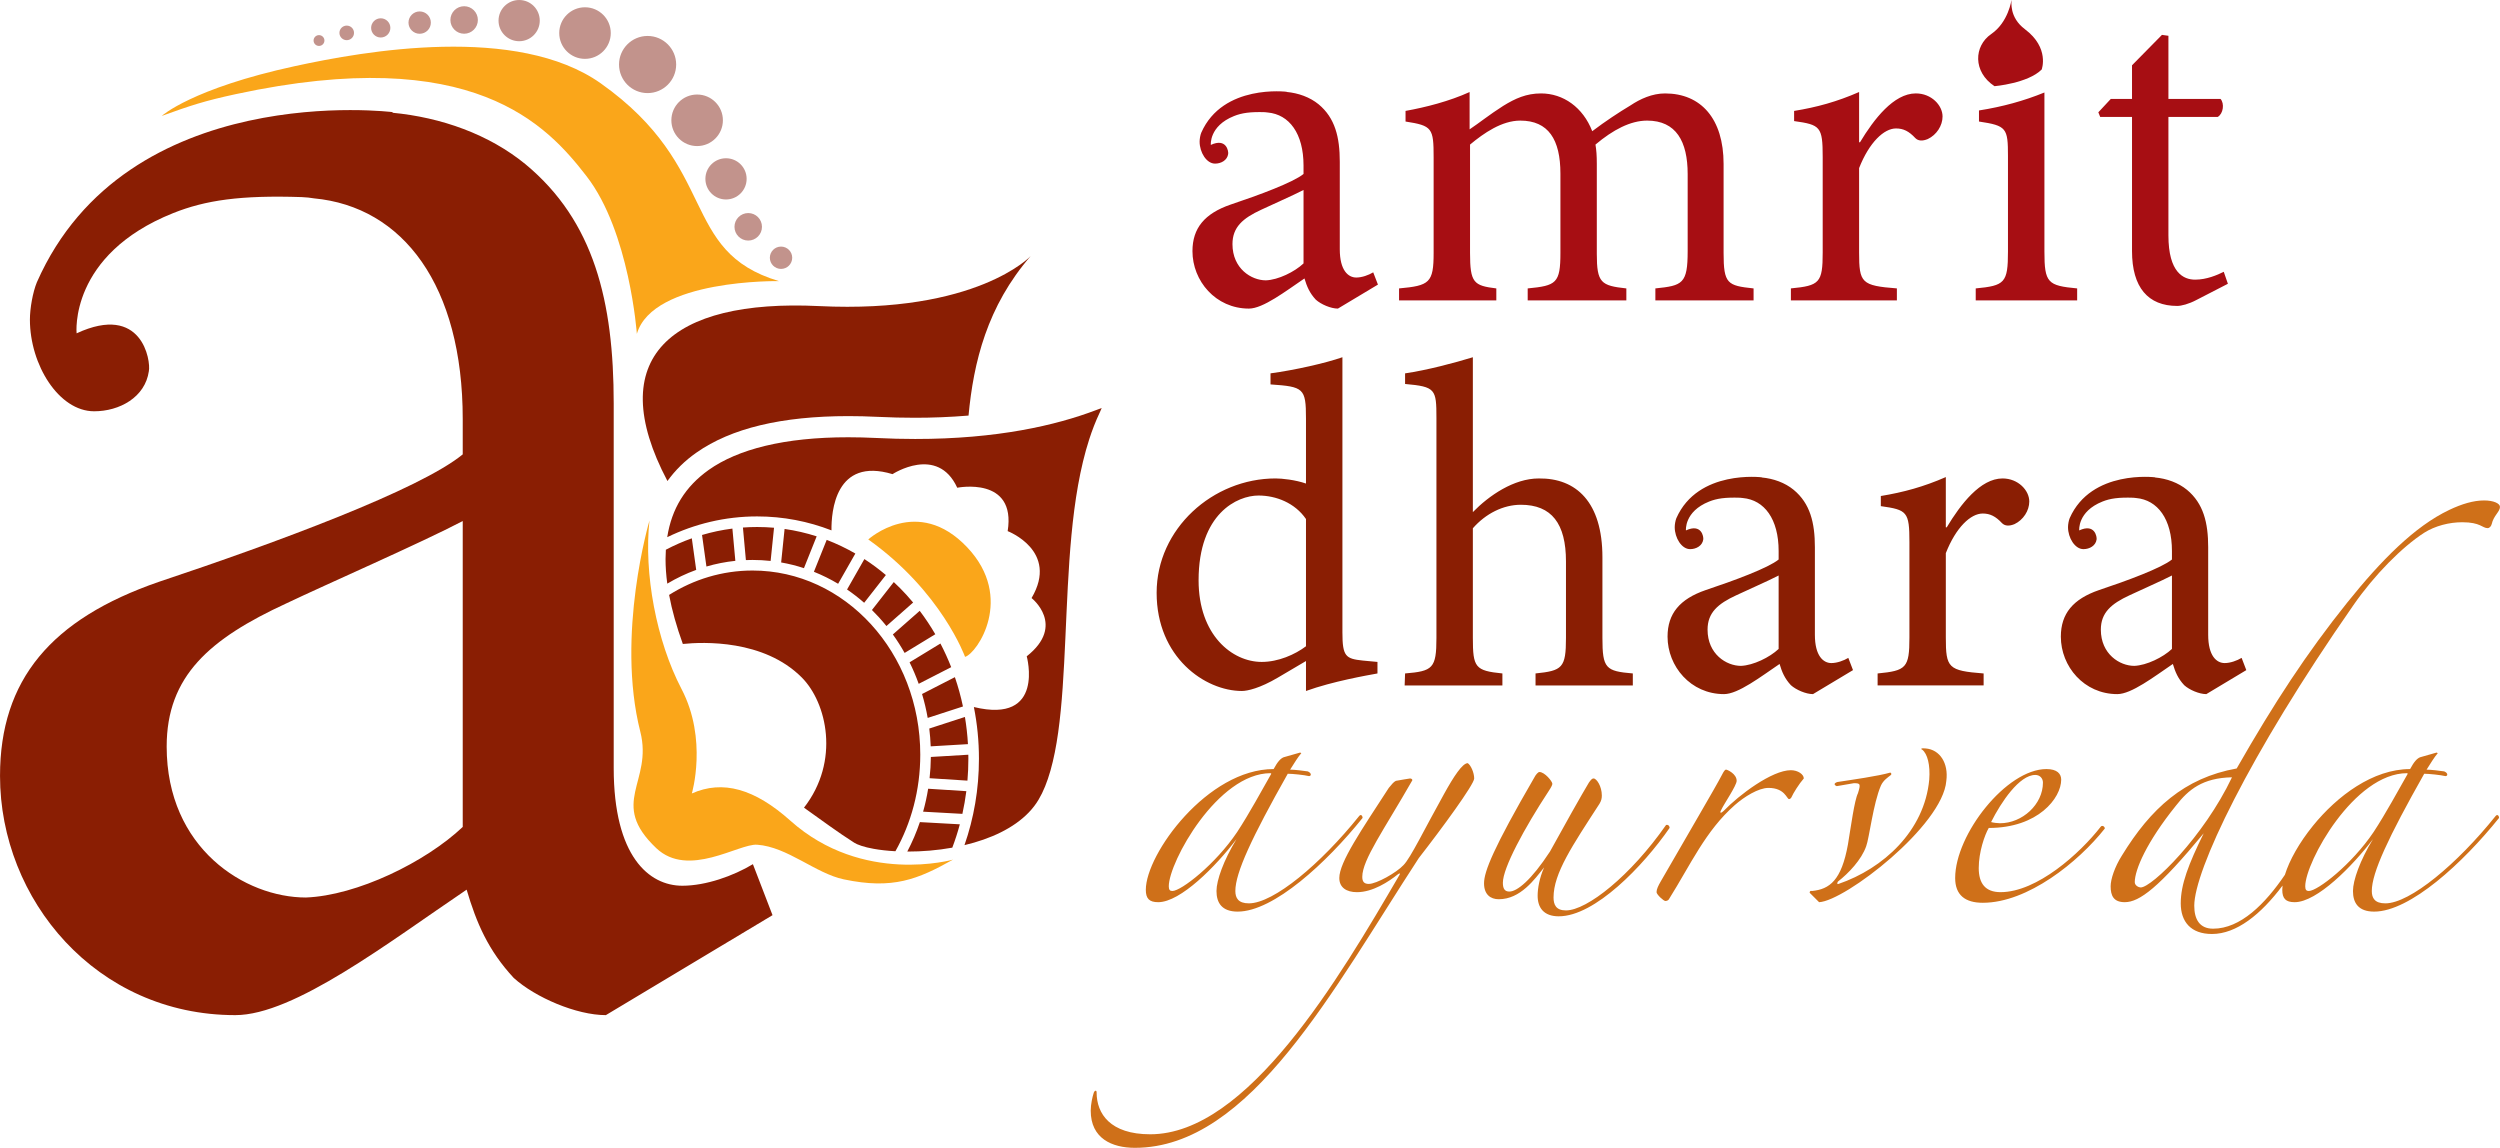
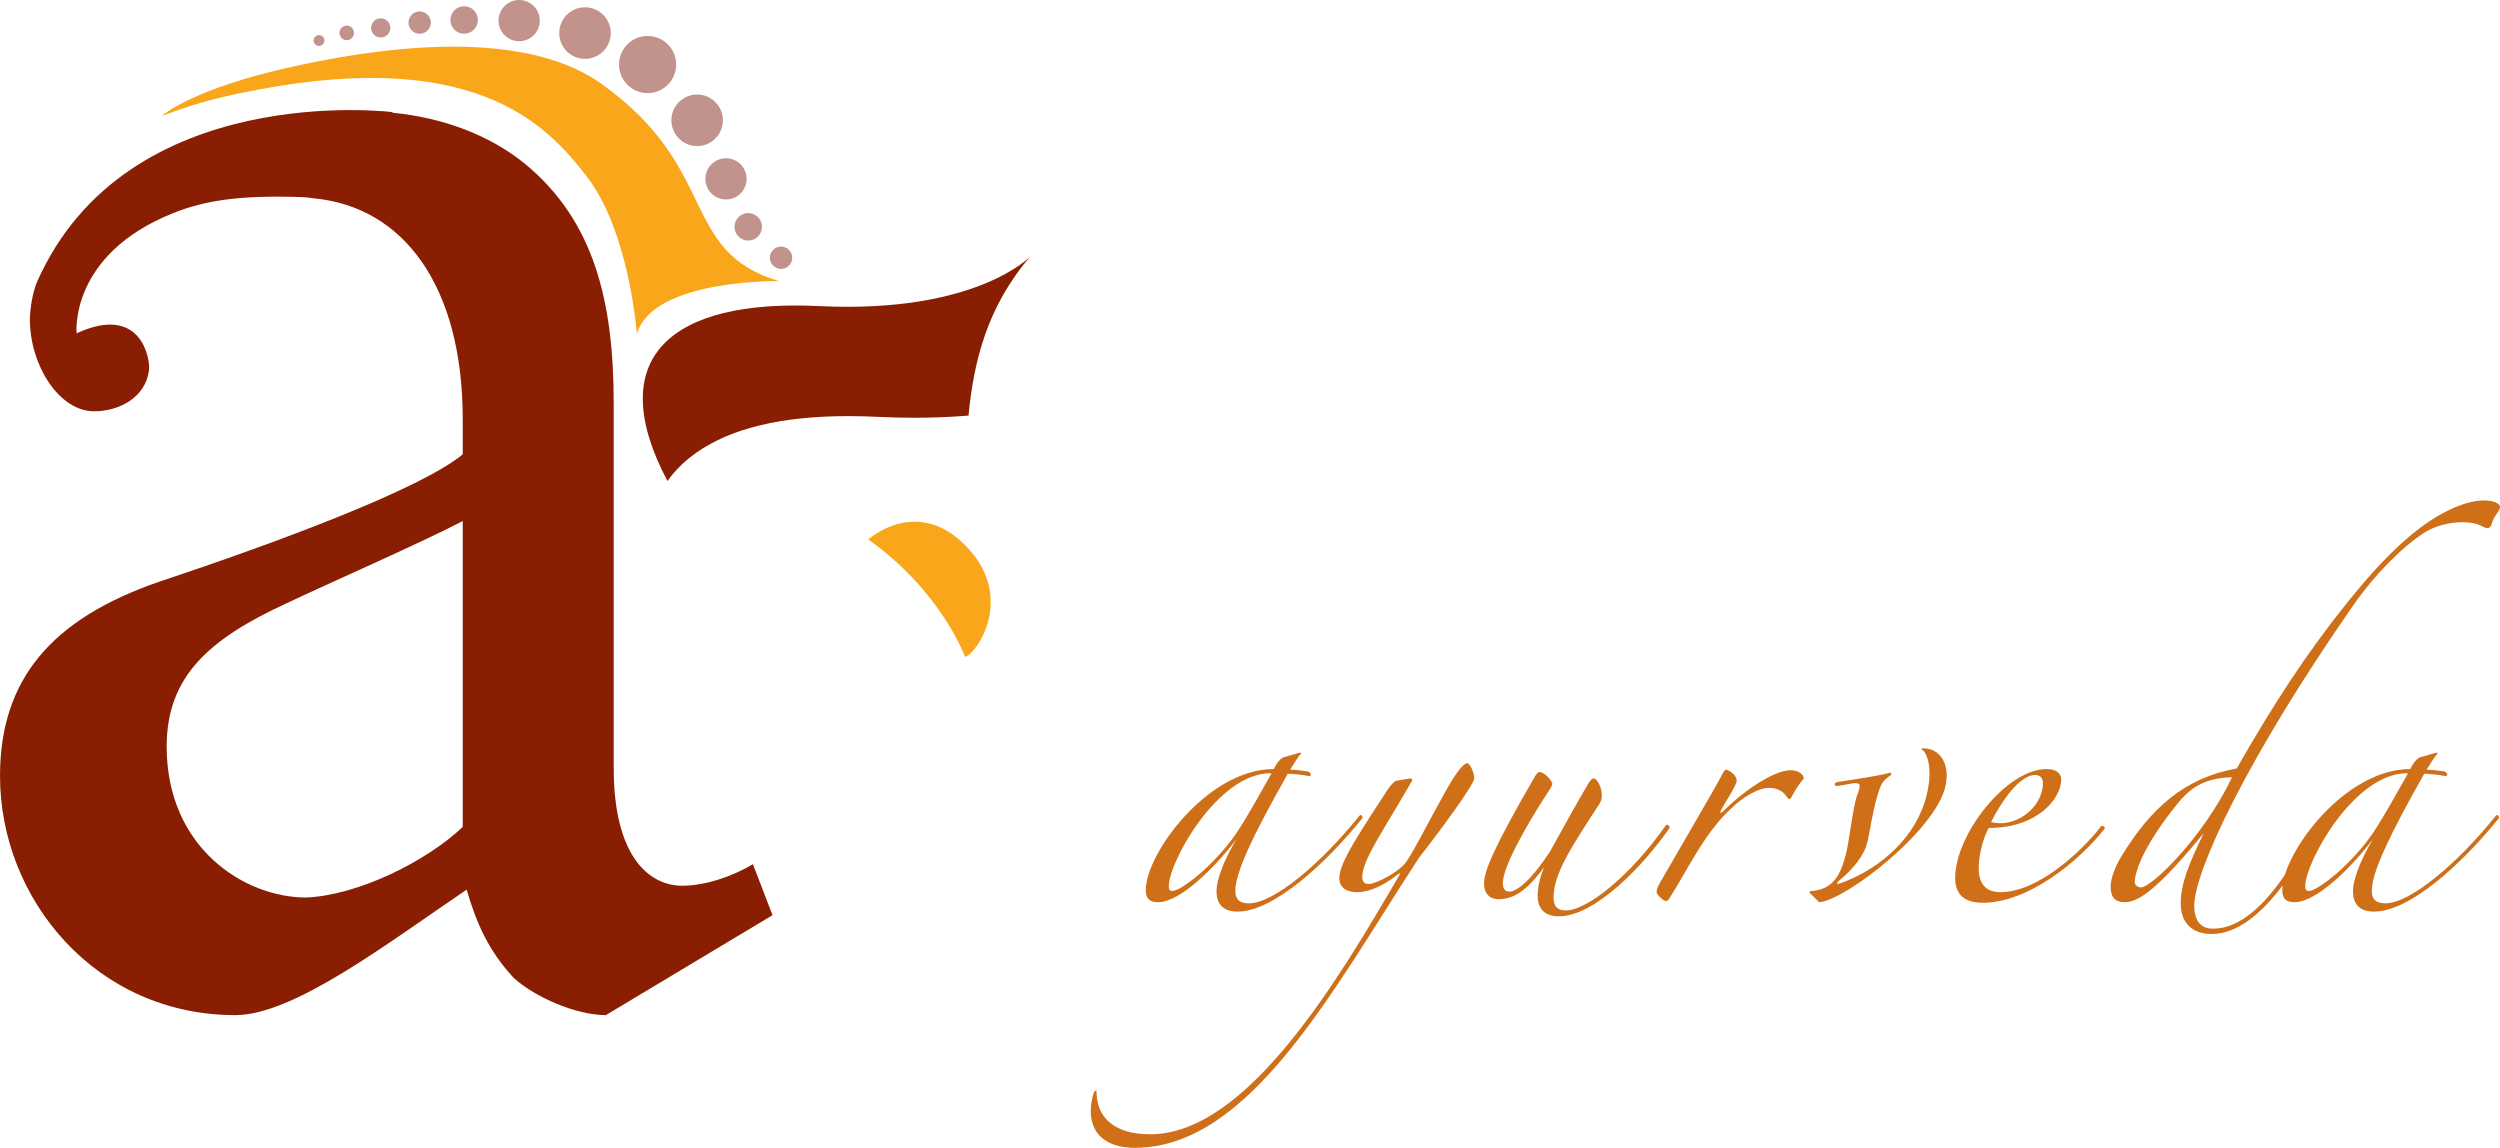
<svg xmlns="http://www.w3.org/2000/svg" xml:space="preserve" width="97.281mm" height="44.664mm" version="1.1" style="shape-rendering:geometricPrecision; text-rendering:geometricPrecision; image-rendering:optimizeQuality; fill-rule:evenodd; clip-rule:evenodd" viewBox="0 0 9195.32 4221.84">
  <defs>
    <style type="text/css">
   
    .fil0 {fill:#8A1E03}
    .fil2 {fill:#C2938C}
    .fil1 {fill:#FAA61A}
    .fil4 {fill:#8A1E03;fill-rule:nonzero}
    .fil3 {fill:#A70E13;fill-rule:nonzero}
    .fil5 {fill:#CF7019;fill-rule:nonzero}
   
  </style>
  </defs>
  <g id="Layer_x0020_1">
    <g id="_2965842240464">
      <g>
        <path class="fil0" d="M3791.05 941.77c0,0 -198.29,212.54 -779.04,184.05 -544.66,-26.47 -796.68,189.94 -557.09,643.47 28.47,-39.66 64.06,-74.78 106.76,-104.59 127.79,-89.69 313.3,-134.01 558.37,-134.2 34.54,0 70.44,0.88 107.56,2.71 48.17,2.3 94.26,3.39 138.52,3.39 61.26,-0.03 127.66,-2.37 196.27,-8.04 18.33,-195.7 68.09,-402.11 228.64,-586.79z" />
-         <path class="fil0" d="M4052.18 1500.83l-16.82 6.15c-1.1,0.4 -2.34,0.91 -3.49,1.32 -148.13,56.28 -364.44,106.53 -665.74,106.33 -45.51,0 -92.99,-1.19 -142.31,-3.64 -35.9,-1.78 -70.51,-2.64 -103.77,-2.64 -235.95,-0.08 -405.92,44.01 -513.41,120.12 -86.37,61.55 -136.08,142.15 -152.55,247.37 101.06,-49.05 212.96,-76.38 330.73,-76.38 95.95,0 187.99,18.14 273.43,51.33 -0.88,-67.45 13.49,-270.78 224.52,-206.81 0,0 165.43,-108.21 238.06,49.98 0,0 217.77,-43.56 185.46,159.6 0,0 190.3,72.71 87.88,246.18 0,0 127.35,99.73 -17.74,214.23 0,0 68.95,250.31 -194.41,186.64 12.21,61.39 18.64,125.13 18.64,190.5l-19.4 0 -19.51 0 -0.14 -15.12 -137.83 8.23c-0.27,26.42 -1.86,52.47 -4.7,78.16l139.28 8.91c2.25,-26.39 3.39,-53.13 3.39,-80.18l19.51 0 19.4 0c0,111.78 -18.84,218.8 -53.23,317.44 23.92,-5.69 47.46,-12.49 70.09,-20.43 88.84,-31.07 162.77,-79.7 202.48,-146.86 34.88,-58.11 57.77,-144.68 72.12,-247.66 14.44,-102.96 20.8,-222.03 26.44,-346.5 11.56,-249.03 18.99,-518.59 87.91,-731.89 10.73,-33.2 23.15,-65.23 37.37,-95.54 0.59,-1.29 1.28,-2.62 1.83,-3.91l6.5 -14.95zm-491.96 1236.27c-1.93,-33.9 -5.69,-67.25 -11.12,-99.96l-131.14 42.57c2.65,21.53 4.4,43.38 5.26,65.48l137 -8.09zm-18.38 -138.57c-7.77,-36.93 -17.71,-72.9 -29.69,-107.79l-120.78 61.92c8.55,28.57 15.52,57.94 20.78,87.95l129.7 -42.08zm-43.24 -144.63c-11.75,-29.89 -24.97,-58.9 -39.63,-86.91l-113.45 69.12c12.59,25.49 23.8,51.88 33.53,79.09l119.55 -61.3zm-58.5 -121.05c-17.5,-30.03 -36.61,-58.82 -57.29,-86.14l-98.81 86.92c15.57,21.67 30.04,44.36 43.28,67.94l112.81 -68.73zm-81.53 -116.67c-8.14,-9.77 -16.48,-19.35 -25,-28.69 -14.81,-16.18 -30.21,-31.72 -46.15,-46.55l-80.35 102.77c8.66,8.5 17.11,17.25 25.32,26.24 9.63,10.56 18.94,21.49 27.98,32.68l98.2 -86.44zm-100.28 -101.1c-25.19,-21.29 -51.56,-40.88 -79.03,-58.7l-63.74 111.91c21.9,14.95 42.91,31.26 62.95,48.83l79.82 -102.04zm-112.27 -79.06c-33.73,-19.47 -68.95,-36.32 -105.36,-50.27l-47.07 117.38c30.84,12.34 60.64,27.13 89.08,44.13l63.35 -111.24zm-142.26 -63.25c-38.2,-12.29 -77.62,-21.43 -117.99,-27.18l-12.66 123.17c28.61,5.06 56.62,12.07 83.85,21.01l46.8 -117.01zm-156.81 -31.65c-20.5,-1.79 -41.22,-2.69 -62.15,-2.69 -17.54,0 -34.96,0.66 -52.24,1.91l10.87 119.75c8.14,-0.32 16.31,-0.51 24.49,-0.51 22.46,0 44.62,1.25 66.5,3.64l12.53 -122.1zm-153.18 3.1c-38.13,4.87 -75.42,12.78 -111.64,23.51l16.14 116.07c34.41,-10.05 69.94,-17.11 106.36,-20.92l-10.85 -118.66zm-149.27 35.81c-32.8,11.7 -64.69,25.76 -95.44,41.96 -0.68,11.1 -1.1,22.44 -1.17,34.05 -0.02,28.74 2.08,58.97 6.38,90.67 33.74,-20.11 69.33,-37.1 106.39,-50.56l-16.15 -116.11zm872.42 795.82l-12.56 0 -19.53 0c0.08,-187.56 -69.33,-357.1 -181.24,-479.66 -111.97,-122.44 -265.82,-197.69 -435.67,-197.69 -111.69,0 -216.46,32.58 -306.93,89.72 10.51,56.16 27.33,116.42 50.51,180.41 74.83,-7.68 298.11,-16.84 437.55,123.33 92.36,92.68 141.48,307.57 8.09,478.81 65.03,46.26 125.42,91.13 184.66,128.77 10.42,7.01 37.18,16.65 71.92,22.63 23.24,4.23 50.22,7.29 79.65,8.85 58,-103.15 91.5,-224.79 91.45,-355.17l19.53 0 12.56 0zm-3.11 125.25c-4.64,28.76 -10.84,56.94 -18.55,84.41l144.46 8c6.06,-27.33 10.93,-55.16 14.52,-83.44l-140.43 -8.97zm-30.4 122.78c-12.73,37.71 -28.27,73.91 -46.38,108.34l2.3 0c51.59,0.05 107.79,-4.38 163.3,-14.35 10.59,-27.91 19.82,-56.57 27.69,-85.87l-146.9 -8.12z" />
-         <path class="fil1" d="M2544.64 2918.5c0,0 59.03,-199.04 -38.01,-384.39 -92.64,-177.59 -138.91,-425.61 -117.8,-619.51 0,0 -124.15,420.3 -33.78,776.49 47.45,186.45 -117.8,261.19 58.94,428.72 117.97,111.48 303.08,-17.48 370.83,-12.83 111.95,8.02 214.57,105.56 319.04,127.51 180.28,37.92 271.81,0 401.46,-72.7 0,0 -331.81,94.91 -598.23,-143.15 -131.65,-117.56 -248.62,-150.74 -362.44,-100.16z" />
        <path class="fil1" d="M3193.58 1984.19c0,0 181.23,-164.76 364.4,29.46 174.89,185.29 35.88,389.83 -8.37,402.4 0,0 -86.3,-240.17 -356.02,-431.86z" />
        <path class="fil1" d="M2342.42 1227.96c0,0 -26.84,-375.17 -184.58,-579.22 -145.42,-188.13 -416.93,-490.89 -1290.27,-302.57 -116.79,25.26 -167.2,42.05 -272.67,80.24 0,0 110.11,-100.83 490.46,-183.34 256.47,-55.66 816.01,-154.72 1124.16,63.41 439.88,311.12 287.37,617.23 655.39,727.51 0,0 -463.46,-8.36 -522.49,193.97z" />
        <path class="fil2" d="M1193.25 149.02c0,11.15 -9.03,19.94 -20.01,19.94 -10.9,0 -19.92,-8.78 -19.92,-19.94 0,-10.9 9.02,-19.85 19.92,-19.85 10.98,0 20.01,8.95 20.01,19.85zm1465.63 293.4c0,52.38 -42.46,94.84 -94.82,94.84 -52.38,0 -94.74,-42.46 -94.74,-94.84 0,-52.36 42.37,-94.75 94.74,-94.75 52.36,0 94.82,42.39 94.82,94.75zm-412.42 -320.86c0,52.42 -42.56,94.91 -94.91,94.91 -52.36,0 -94.66,-42.49 -94.66,-94.91 0,-52.28 42.3,-94.77 94.66,-94.77 52.35,0 94.91,42.49 94.91,94.77zm240.53 115.72c0,58.19 -47.11,105.13 -105.14,105.13 -58,0 -105.03,-46.94 -105.03,-105.13 0,-57.93 47.04,-105.06 105.03,-105.06 58.03,0 105.14,47.13 105.14,105.06zm259.17 420.58c0,41.89 -33.97,75.84 -75.93,75.84 -41.89,0 -75.74,-33.94 -75.74,-75.84 0,-41.89 33.85,-75.76 75.74,-75.76 41.96,0 75.93,33.87 75.93,75.76zm-760.89 -582.02c0,41.89 -33.85,75.76 -75.74,75.76 -41.79,0 -75.93,-33.87 -75.93,-75.76 0,-41.86 34.14,-75.84 75.93,-75.84 41.89,0 75.74,33.97 75.74,75.84zm817.33 758.49c0,27.87 -22.54,50.51 -50.58,50.51 -27.79,0 -50.58,-22.65 -50.58,-50.51 0,-27.96 22.79,-50.67 50.58,-50.67 28.04,0 50.58,22.71 50.58,50.67zm-1044.98 -760.88c0,27.95 -22.64,50.6 -50.5,50.6 -27.77,0 -50.58,-22.65 -50.58,-50.6 0,-27.87 22.81,-50.59 50.58,-50.59 27.87,0 50.5,22.72 50.5,50.59zm1156.2 874.63c0,22.63 -18.48,41.05 -41.13,41.05 -22.62,0 -41.13,-18.42 -41.13,-41.05 0,-22.71 18.51,-41.12 41.13,-41.12 22.65,0 41.13,18.4 41.13,41.12zm-1329.14 -864.91c0,22.64 -18.34,41.05 -41.22,41.05 -22.46,0 -41.03,-18.41 -41.03,-41.05 0,-22.72 18.57,-41.13 41.03,-41.13 22.88,0 41.22,18.4 41.22,41.13zm-148.92 19.42c0,19.48 -15.79,35.38 -35.47,35.38 -19.34,0 -35.3,-15.9 -35.3,-35.38 0,-19.44 15.97,-35.31 35.3,-35.31 19.68,0 35.47,15.87 35.47,35.31zm-133.67 18.33c0,14.77 -12,26.86 -26.85,26.86 -14.7,0 -26.86,-12.09 -26.86,-26.86 0,-14.79 12.17,-26.78 26.86,-26.78 14.86,0 26.85,11.99 26.85,26.78z" />
        <path class="fil0" d="M1701.95 3041.62c-137.07,129.79 -389.39,252.4 -576.88,259.58 -223.53,0 -512.07,-180.3 -512.07,-555.31 0,-259.68 158.69,-396.65 439.98,-526.47 151.3,-72.09 497.54,-223.53 648.97,-302.9l0 1125.1zm1067.31 136.96c-71.93,43.33 -173.02,79.31 -259.57,79.31 -122.64,0 -252.43,-108.1 -252.43,-432.79l0 -1341.21c0,-375.01 -72.03,-670.83 -324.53,-879.84 -133.93,-109.61 -309.15,-172.44 -490.79,-189.51l3.94 -1.94c0,0 -979.91,-124.04 -1310.44,625.92 -14.93,36.39 -25.49,95.75 -25.49,137.24 0,165.84 106.24,337.01 236.2,337.01 93.4,0 187.64,-51.41 201.31,-147.45 7.78,-38.42 -24.73,-251.13 -265.75,-139.25 0,0 -29.13,-288.54 355.19,-442.25 118.56,-47.38 247.51,-66.37 472.82,-58.86 17.14,0.69 31.76,2.3 44.49,4.57 328.59,30.57 547.75,321.24 547.75,811.94l0 129.81c-158.61,129.79 -685.05,324.59 -1117.74,468.85 -396.65,137.04 -584.2,360.5 -584.2,713.92 0,454.31 353.32,879.76 865.39,879.76 216.45,0 562.52,-266.69 850.89,-461.5 36.15,122.71 79.48,223.53 173.21,324.62 79.28,71.93 230.78,136.88 338.89,136.88l613 -367.69 -72.13 -187.55z" />
      </g>
      <g>
-         <path class="fil3" d="M8079.08 1103.24c-28.7,15.22 -55.76,22.03 -71.07,22.03 -106.87,0 -166.15,-67.83 -166.15,-201.76l0 -493.47 -117.06 0 -6.82 -16.97 45.85 -49.23 78.02 0 0 -123.68 110.16 -111.9 23.77 3.34 0 232.24 191.66 0c15.22,17.05 10.1,54.35 -10.24,66.19l-181.42 0 0 435.78c0,137.31 55.84,162.77 98.22,162.77 42.56,0 81.41,-17 105.33,-28.89l15.22 44.06 -115.47 59.47zm-3284.52 -134.36c-32.9,31.16 -93.4,60.63 -138.47,62.27 -53.59,0 -122.91,-43.24 -122.91,-133.25 0,-62.37 38.06,-95.22 105.71,-126.43 36.18,-17.3 119.29,-53.68 155.67,-72.81l0 270.22zm256.3 32.86c-17.3,10.33 -41.51,19.07 -62.33,19.07 -29.57,0 -60.63,-25.98 -60.63,-103.92l0 -322.01c0,-90.05 -17.25,-160.98 -77.84,-211.22 -32.22,-26.33 -74.35,-41.41 -117.98,-45.47l1.01 -0.53c0,0 -235.24,-29.77 -314.62,150.3 -3.67,8.7 -6.13,22.95 -6.13,32.9 0,39.91 25.56,80.97 56.77,80.97 22.42,0 45.03,-12.36 48.26,-35.36 1.79,-9.23 -5.84,-60.3 -63.78,-33.48 0,0 -6.96,-69.24 85.37,-106.15 28.45,-11.4 59.33,-15.89 113.49,-14.21l10.63 1.21c78.9,7.25 131.46,77.07 131.46,194.9l0 31.16c-38.12,31.12 -164.41,77.88 -268.29,112.62 -95.37,32.86 -140.25,86.49 -140.25,171.28 0,109.14 84.88,211.28 207.79,211.28 51.85,0 134.99,-64.02 204.23,-110.89 8.7,29.47 18.98,53.73 41.65,78.03 19.03,17.25 55.32,32.86 81.31,32.86l147.26 -88.28 -17.39 -45.07zm1037.83 103.19l0 -44.1c100.2,-10.2 118.8,-17.06 118.8,-137.31l0 -283.21c0,-120.39 -42.52,-196.73 -149.19,-196.73 -61.12,0 -125.57,33.92 -189.93,88.17 3.34,20.39 4.93,38.94 4.93,71.26l0 330.62c0,106.87 15.36,117.01 108.66,127.21l0 44.1 -362.89 0 0 -44.1c105.08,-10.2 120.39,-18.7 120.39,-130.59l0 -291.62c0,-125.47 -44.21,-195.04 -147.65,-195.04 -67.83,0 -133.92,45.84 -184.8,88.17l0 398.49c0,110.25 13.58,120.39 96.68,130.59l0 44.1 -357.76 0 0 -44.1c111.9,-10.2 127.16,-20.34 127.16,-130.59l0 -351c0,-108.47 -4.97,-116.96 -103.3,-132.23l0 -39.09c74.55,-13.43 160.94,-35.47 235.63,-69.43l0 137.26c35.65,-23.68 72.91,-54.21 123.64,-86.34 44.15,-27.2 84.88,-45.81 139.14,-45.81 81.37,0 154.27,50.88 188.28,138.96 49.18,-37.2 98.22,-69.43 140.69,-94.89 35.51,-23.73 79.77,-44.07 127.12,-44.07 132.23,0 215.33,93.15 215.33,259.4l0 327.23c0,113.53 13.67,120.39 110.3,130.59l0 44.1 -361.24 0zm752.68 -581.65c51.01,-84.74 123.92,-179.68 205.33,-179.68 57.58,0 98.31,44.07 98.31,84.8 0,33.87 -22.03,67.74 -54.26,83 -20.44,8.51 -35.61,6.77 -45.75,-3.34 -23.68,-25.5 -44.11,-35.61 -71.26,-35.61 -44.02,0 -98.32,50.83 -135.67,145.81l0 310.37c0,111.9 8.46,122.04 138.95,132.14l0 44.15 -389.84 0 0 -44.15c105.08,-10.1 116.97,-20.25 116.97,-132.14l0 -351.1c0,-111.89 -8.46,-118.61 -105.14,-132.18l0 -37.35c83.11,-13.53 157.65,-33.87 239.06,-69.57l0 184.84 3.29 0zm557.06 -523.28c0,0 -10.92,81.56 -74.5,125.28 -63.78,43.81 -68.02,138.89 12.17,191.75 0,0 122.72,-10.58 173.5,-61.31 0,0 30.05,-79.38 -61.31,-147.99 -59.24,-44.35 -48.9,-101.36 -49.86,-107.74zm-131.42 1104.94l0 -44.1c106.82,-10.2 118.61,-20.34 118.61,-135.67l0 -350.95c0,-103.45 -5.02,-111.94 -106.62,-127.21l0 -40.73c86.43,-13.53 166.05,-35.56 240.7,-66.09l0 584.98c0,115.33 11.89,125.47 120.4,135.67l0 44.1 -373.09 0z" />
-         <path class="fil4" d="M7988.74 2386.89c-32.9,31.07 -93.54,60.54 -138.47,62.28 -53.63,0 -123.06,-43.24 -123.06,-133.25 0,-62.38 38.17,-95.23 105.61,-126.43 36.33,-17.35 119.38,-53.63 155.92,-72.76l0 270.17zm-3185.15 -477.82c-40.58,-59.29 -110.15,-86.43 -174.65,-86.43 -77.98,0 -220.36,66.14 -220.36,311.96 0,201.76 123.84,300.08 232.1,300.08 61.26,0 122.33,-27.05 162.91,-57.58l0 -468.02zm262.93 568.02c-37.39,6.82 -164.56,28.9 -262.93,64.46l0 -110.16 -103.39 60.97c-66.04,39.04 -111.99,49.19 -132.28,49.19 -135.62,0 -313.66,-123.68 -313.66,-361.15 0,-235.77 206.88,-420.62 437.58,-420.62 23.68,0 72.72,5.17 111.75,18.79l0 -239.11c0,-111.9 -8.36,-117.11 -130.44,-125.52l0 -40.68c88.03,-11.88 201.71,-37.3 264.47,-59.32l0 1012.27c0,88.22 11.94,96.72 74.55,103.39l54.35 5.07 0 42.42zm581.41 44.07l0 -44.11c98.47,-10.05 111.94,-20.25 111.94,-130.5l0 -281.47c0,-139.09 -52.61,-208.47 -166.1,-208.47 -64.46,0 -128.85,32.18 -176.4,86.43l0 403.51c0,108.47 8.41,120.45 108.66,130.5l0 44.11 -359.56 0 1.6 -44.11c101.75,-8.4 115.33,-18.51 115.33,-130.5l0 -808.82c0,-106.82 -3.34,-115.32 -115.33,-125.42l0 -38.99c81.41,-11.88 183.16,-38.93 249.3,-59.32l0 569.67c59.43,-61.07 150.94,-123.83 242.44,-123.83 137.45,-1.69 234.13,86.53 234.13,290.03l0 296.69c0,111.99 11.88,122.1 111.8,130.5l0 44.11 -357.82 0zm894.15 -134.27c-32.9,31.07 -93.44,60.54 -138.56,62.28 -53.63,0 -122.86,-43.24 -122.86,-133.25 0,-62.38 38.03,-95.23 105.61,-126.43 36.33,-17.35 119.53,-53.63 155.81,-72.76l0 270.17zm256.25 32.9c-17.19,10.39 -41.54,19.08 -62.41,19.08 -29.28,0 -60.5,-26.04 -60.5,-103.97l0 -322.01c0,-90.06 -17.35,-161.03 -78.08,-211.23 -32.02,-26.32 -74.15,-41.45 -117.74,-45.47l0.92 -0.48c0,0 -235.14,-29.76 -314.61,150.25 -3.54,8.71 -6.04,23 -6.04,32.9 0,39.86 25.46,80.98 56.62,80.98 22.42,0 45.03,-12.42 48.31,-35.37 1.89,-9.23 -5.89,-60.39 -63.67,-33.48 0,0 -7,-69.23 85.27,-106.19 28.46,-11.36 59.33,-15.9 113.44,-14.07l10.73 1.12c78.9,7.24 131.51,77.06 131.51,194.85l0 31.26c-38.07,31.16 -164.56,77.88 -268.48,112.52 -95.19,32.86 -140.11,86.53 -140.11,171.31 0,109.1 84.84,211.28 207.74,211.28 51.94,0 135.09,-64.01 204.32,-110.92 8.65,29.57 18.99,53.87 41.6,78.07 19.04,17.2 55.42,32.86 81.31,32.86l147.12 -88.27 -17.25 -45.03zm362.12 -480.24c50.87,-84.74 123.73,-179.73 205.18,-179.73 57.74,0 98.37,44.1 98.37,84.74 0,33.96 -22.22,67.98 -54.3,83.2 -20.44,8.45 -35.56,6.71 -45.9,-3.43 -23.62,-25.37 -44.06,-35.51 -71.07,-35.51 -44.21,0 -98.41,50.73 -135.71,145.67l0 310.31c0,111.99 8.54,122.14 139.04,132.29l0 44.01 -389.94 0 0 -44.01c105.13,-10.14 117.01,-20.29 117.01,-132.29l0 -350.95c0,-111.9 -8.54,-118.61 -105.18,-132.19l0 -37.29c82.95,-13.68 157.69,-33.97 239.06,-69.67l0 184.85 3.43 0zm1084.55 480.24c-17.25,10.39 -41.65,19.08 -62.33,19.08 -29.52,0 -60.63,-26.04 -60.63,-103.97l0 -322.01c0,-90.06 -17.35,-161.03 -77.98,-211.23 -32.18,-26.32 -74.16,-41.45 -117.83,-45.47l1.01 -0.48c0,0 -235.29,-29.76 -314.67,150.25 -3.57,8.71 -6.09,23 -6.09,32.9 0,39.86 25.61,80.98 56.68,80.98 22.46,0 45.07,-12.42 48.41,-35.37 1.74,-9.23 -5.99,-60.39 -63.87,-33.48 0,0 -7,-69.23 85.47,-106.19 28.31,-11.36 59.33,-15.9 113.34,-14.07l10.73 1.12c78.84,7.24 131.51,77.06 131.51,194.85l0 31.26c-38.17,31.16 -164.51,77.88 -268.44,112.52 -95.27,32.86 -140.21,86.53 -140.21,171.31 0,109.1 84.84,211.28 207.75,211.28 51.88,0 135.13,-64.01 204.27,-110.92 8.8,29.57 19.04,53.87 41.75,78.07 18.84,17.2 55.32,32.86 81.26,32.86l147.12 -88.27 -17.25 -45.03z" />
        <path class="fil5" d="M4673.8 2843.84c-195.08,0 -374.87,327.17 -374.87,416.02 0,13.03 4.33,17.39 13.03,17.39 32.46,0 158.12,-97.53 238.34,-216.71 45.48,-69.36 91.01,-153.88 125.67,-214.54l-2.16 -2.16zm4180.08 0c-195.08,0 -374.87,327.17 -374.87,416.02 0,13.03 4.33,17.39 13.03,17.39 32.46,0 158.12,-97.53 238.3,-216.71 45.52,-69.36 91.05,-153.88 125.71,-214.54l-2.16 -2.16zm-121.38 509.23c-58.46,0 -77.93,-32.5 -77.93,-75.82 0,-39.08 25.92,-112.72 73.65,-190.7 -75.82,99.66 -205.85,231.86 -288.19,231.86 -32.5,0 -45.48,-13.07 -45.48,-45.52 0,-4.94 0.36,-10.11 0.97,-15.54 -79.79,106.45 -169.68,178.03 -259.58,178.03 -78.06,0 -114.85,-45.52 -114.85,-112.63 0,-69.37 28.13,-143.01 84.51,-257.82 -164.69,199.31 -236.22,253.45 -290.36,253.45 -41.15,0 -52.01,-23.8 -52.01,-58.55 0,-25.92 15.1,-71.39 41.19,-112.59 106.14,-173.35 229.6,-286.03 422.42,-320.69 138.69,-242.62 257.86,-424.68 407.32,-611.05 123.5,-153.79 247.04,-279.45 374.86,-340.07 45.57,-21.68 88.88,-34.71 127.87,-34.71 34.66,0 58.42,10.86 58.42,23.85 0,17.35 -23.75,32.5 -30.33,62.83 -2.08,8.65 -8.56,15.19 -15.1,15.19 -19.47,0 -26.05,-21.68 -93.2,-21.68 -47.65,0 -99.66,12.98 -140.73,38.99 -80.22,51.97 -182.04,153.78 -260.06,266.46 -387.89,556.87 -585.04,977.21 -585.04,1105.04 0,49.8 19.52,84.47 69.32,84.47 100.72,0 191.45,-91.13 264.08,-198.25 16.47,-53.29 53.08,-118.55 103.14,-180.23l0 -0.05c89.1,-109.9 220.82,-208.59 357.29,-208.59 15.14,-28.22 26.01,-39.03 36.83,-43.4l60.67 -17.32 4.33 2.16c-12.94,15.15 -26,36.83 -41.16,60.67 15.15,0 51.97,4.32 64.99,6.48 15.24,6.49 12.99,17.35 4.38,17.35 -17.4,-4.28 -60.71,-8.7 -78.07,-8.7 -132.19,234.06 -192.77,364.05 -192.77,431.25 0,25.92 10.81,45.44 49.76,45.44 91.05,0 264.44,-145.18 405.16,-320.69 6.58,-8.65 13.03,-2.12 13.03,6.58 -132.11,164.6 -327.14,344.49 -459.33,344.49zm-728.81 -390.06c-108.31,134.4 -151.71,236.22 -151.71,281.71 0,12.93 15.23,19.51 21.77,19.51 41.15,0 231.85,-186.37 335.83,-405.19 -108.4,2.16 -160.37,45.52 -205.89,103.98zm-517.57 -112.63c-58.59,0 -125.66,99.66 -162.57,173.31 6.49,2.2 23.89,4.37 32.58,4.37 82.26,0 158.12,-69.41 158.12,-149.51 0,-15.23 -10.82,-28.17 -28.13,-28.17zm-192.9 470.2c-64.99,0 -101.82,-28.26 -101.82,-91.05 0,-160.32 188.54,-400.79 335.83,-400.79 39.04,0 54.18,17.31 54.18,38.99 0,67.16 -84.47,177.63 -266.47,177.63 -15.23,26 -36.86,88.84 -36.86,147.39 0,56.25 23.84,88.75 80.22,88.75 134.32,0 292.44,-142.93 368.29,-240.47 4.32,-6.48 15.19,-2.16 15.19,6.49 -97.54,123.54 -283.91,273.05 -448.56,273.05zm-602.34 -2.21l-34.71 -34.66c0,-4.37 2.16,-8.65 8.7,-6.48 64.96,-6.58 108.31,-39.04 132.11,-171.14 10.87,-65.04 23.8,-162.53 36.87,-188.54 10.81,-34.66 8.65,-36.83 -15.19,-36.83l-62.83 10.82c-10.82,-4.33 -10.82,-10.82 2.12,-15.14 56.38,-8.66 149.55,-21.68 195.03,-34.76 4.41,2.21 4.41,6.58 2.16,8.74 -10.82,8.66 -28.08,19.52 -36.83,38.99 -28.17,64.99 -43.32,195.07 -54.18,223.15 -17.31,49.85 -64.95,99.7 -103.98,130.04 -4.33,6.45 -2.21,10.86 2.16,8.65 164.74,-56.38 316.31,-195.02 333.71,-383.47 4.24,-54.18 -6.58,-95.33 -26.05,-110.56 -6.45,-2.12 -4.28,-6.45 13.07,-4.28 51.97,4.28 84.47,54.18 75.81,119.18 -13.03,164.65 -372.7,441.97 -467.98,446.3zm-101.69 -385.69c-2.16,4.38 -6.49,6.54 -8.66,6.54 -8.7,0 -15.19,-41.16 -75.81,-41.16 -36.87,0 -88.93,32.5 -123.5,62.83 -108.31,95.29 -162.53,218.83 -242.72,346.66 -2.08,4.28 -8.66,6.48 -12.94,6.48 -6.53,0 -32.54,-23.89 -32.54,-32.54 0,-10.86 6.48,-23.85 15.14,-38.94 93.21,-162.53 199.4,-342.33 225.32,-392.18 6.58,-12.98 10.91,-19.56 15.24,-19.56 4.28,0 38.98,15.23 38.98,41.24 0,17.31 -47.64,86.63 -56.38,106.14 -8.65,15.15 0,12.99 8.74,4.33 56.25,-58.5 177.63,-149.55 246.95,-149.55 25.97,0 47.64,15.23 47.64,30.33 -17.26,19.56 -38.9,54.22 -45.48,69.36zm-855.57 437.7c-56.3,0 -77.97,-32.5 -77.97,-75.82 0,-26.09 6.49,-65.08 23.8,-103.98 -34.71,43.31 -86.73,116.96 -166.77,116.96 -30.34,0 -54.18,-17.4 -54.18,-58.55 0,-43.32 34.66,-129.99 184.12,-387.76 6.49,-13.03 15.19,-21.67 19.52,-21.67 19.51,0 47.64,34.61 47.64,43.31 0,4.33 -4.33,12.94 -12.99,26.01 -91,138.64 -169.02,283.86 -169.02,337.95 0,21.64 6.53,32.5 23.89,32.5 28.08,0 80.14,-41.16 149.46,-147.3 49.85,-91.01 117.01,-210.17 143.06,-253.49 6.4,-8.65 10.81,-15.23 17.26,-15.23 10.82,0 30.33,28.22 30.33,62.88 0,10.86 -2.16,19.51 -8.7,30.33 -99.66,153.83 -168.93,255.7 -168.93,344.44 0,26.09 8.66,47.73 45.48,47.73 77.97,0 238.29,-127.82 368.33,-314.15 6.45,-2.12 13.03,2.16 13.03,10.81 -97.49,140.81 -275.13,325.02 -407.37,325.02zm-807.49 -140.85c0,-58.51 82.35,-177.64 182.01,-331.51 10.91,-13.03 17.4,-21.67 25.97,-25.92 15.19,-2.25 47.73,-8.73 52.01,-8.73 4.42,0 8.74,2.16 8.74,6.48 -104.07,182.04 -184.21,292.52 -184.21,355.4 0,17.31 6.49,25.96 23.85,25.96 28.21,0 101.86,-41.15 127.86,-69.32 26.01,-26 77.98,-134.31 149.46,-262.23 34.66,-62.78 67.16,-112.63 86.68,-112.63 10.81,6.49 23.8,34.66 23.8,56.35 0,21.63 -119.13,184.21 -203.59,292.51 -314.2,481.01 -619.66,1065.96 -1044.37,1065.96 -84.5,0 -162.52,-34.66 -162.52,-136.48 0,-23.84 6.53,-51.97 10.86,-64.99 2.16,-8.65 10.81,-12.98 10.81,-2.16 0,78.02 49.85,153.84 197.23,153.84 357.47,0 695.42,-574.14 916.45,-953.33 6.54,-10.86 -4.28,-4.28 -6.48,-2.16 -32.54,26.01 -91.05,64.99 -149.56,64.99 -38.98,0 -64.99,-17.35 -64.99,-52.01zm-373.71 123.54c-58.51,0 -78.02,-32.5 -78.02,-75.82 0,-39.08 26,-112.72 73.64,-190.7 -75.72,99.66 -205.76,231.86 -288.1,231.86 -32.5,0 -45.48,-13.07 -45.48,-45.52 0,-132.24 227.44,-444.15 470.15,-444.15 15.14,-28.22 26,-39.03 36.83,-43.4l60.67 -17.32 4.33 2.16c-12.98,15.15 -26,36.83 -41.16,60.67 15.15,0 51.97,4.32 64.99,6.48 15.15,6.49 12.99,17.35 4.33,17.35 -17.35,-4.28 -60.67,-8.7 -78.02,-8.7 -132.11,234.06 -192.77,364.05 -192.77,431.25 0,25.92 10.81,45.44 49.8,45.44 91,0 264.31,-145.18 405.19,-320.69 6.49,-8.65 12.94,-2.12 12.94,6.58 -132.15,164.6 -327.14,344.49 -459.33,344.49z" />
      </g>
    </g>
  </g>
</svg>